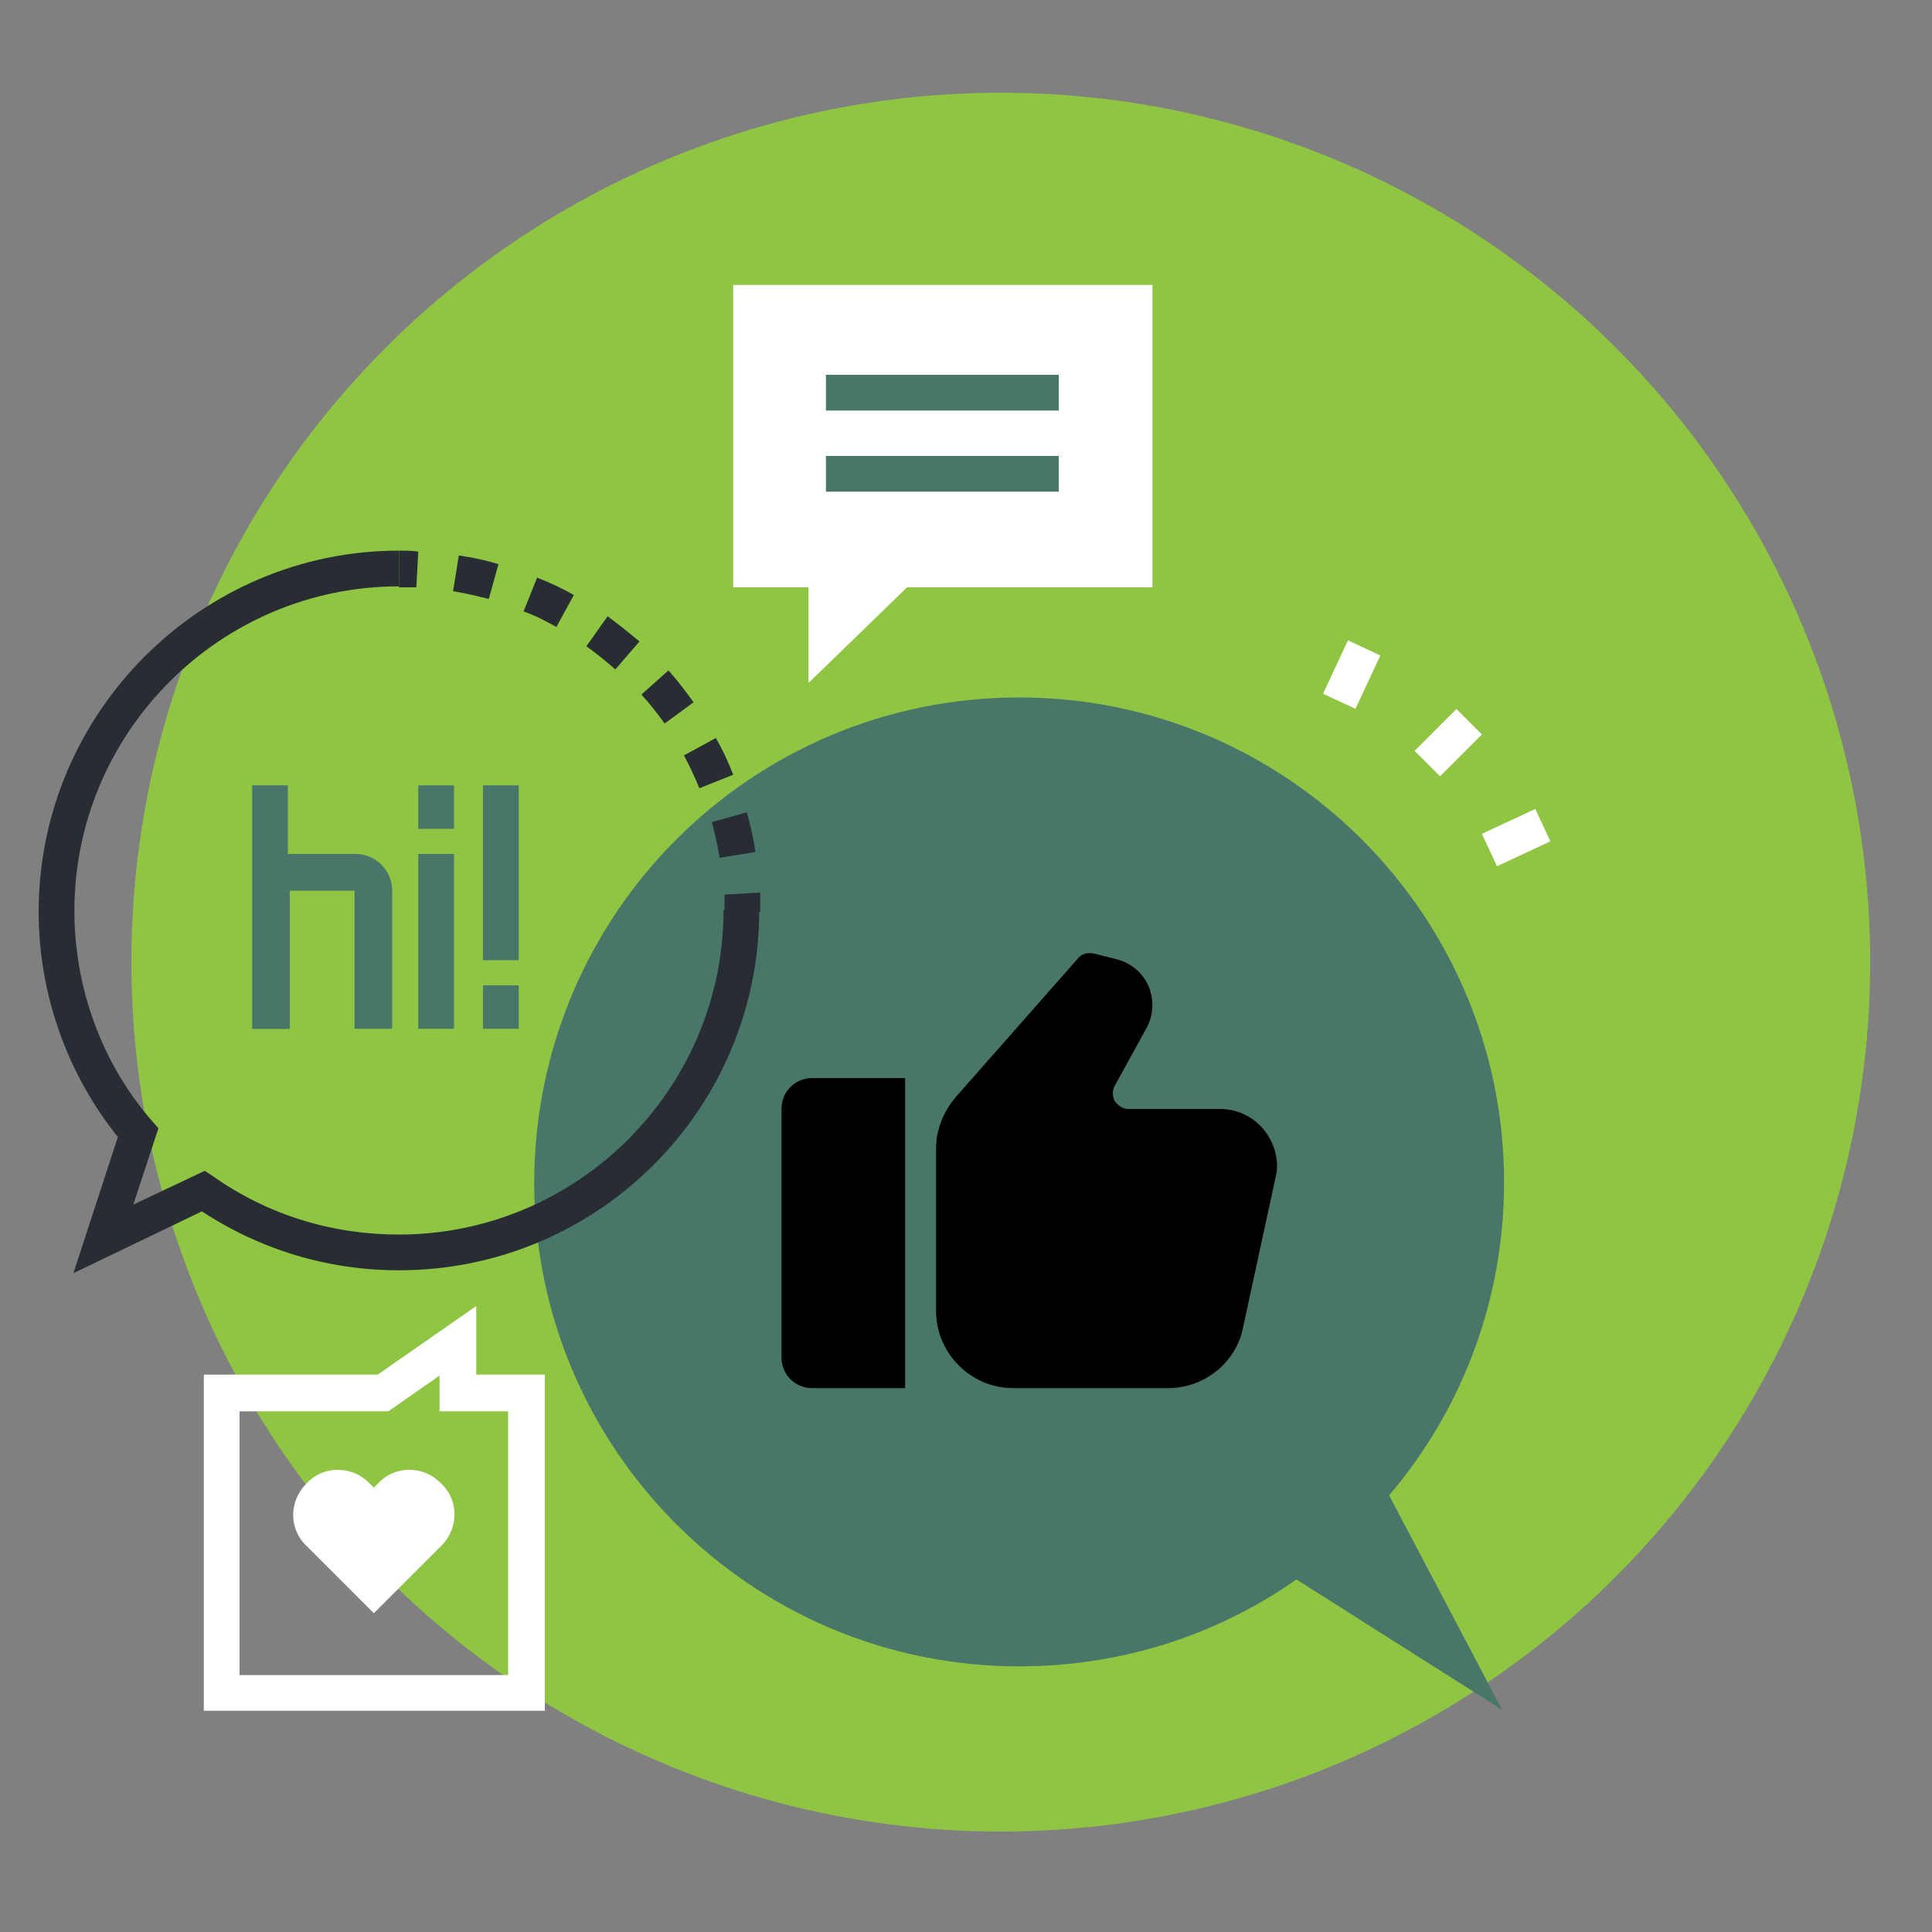
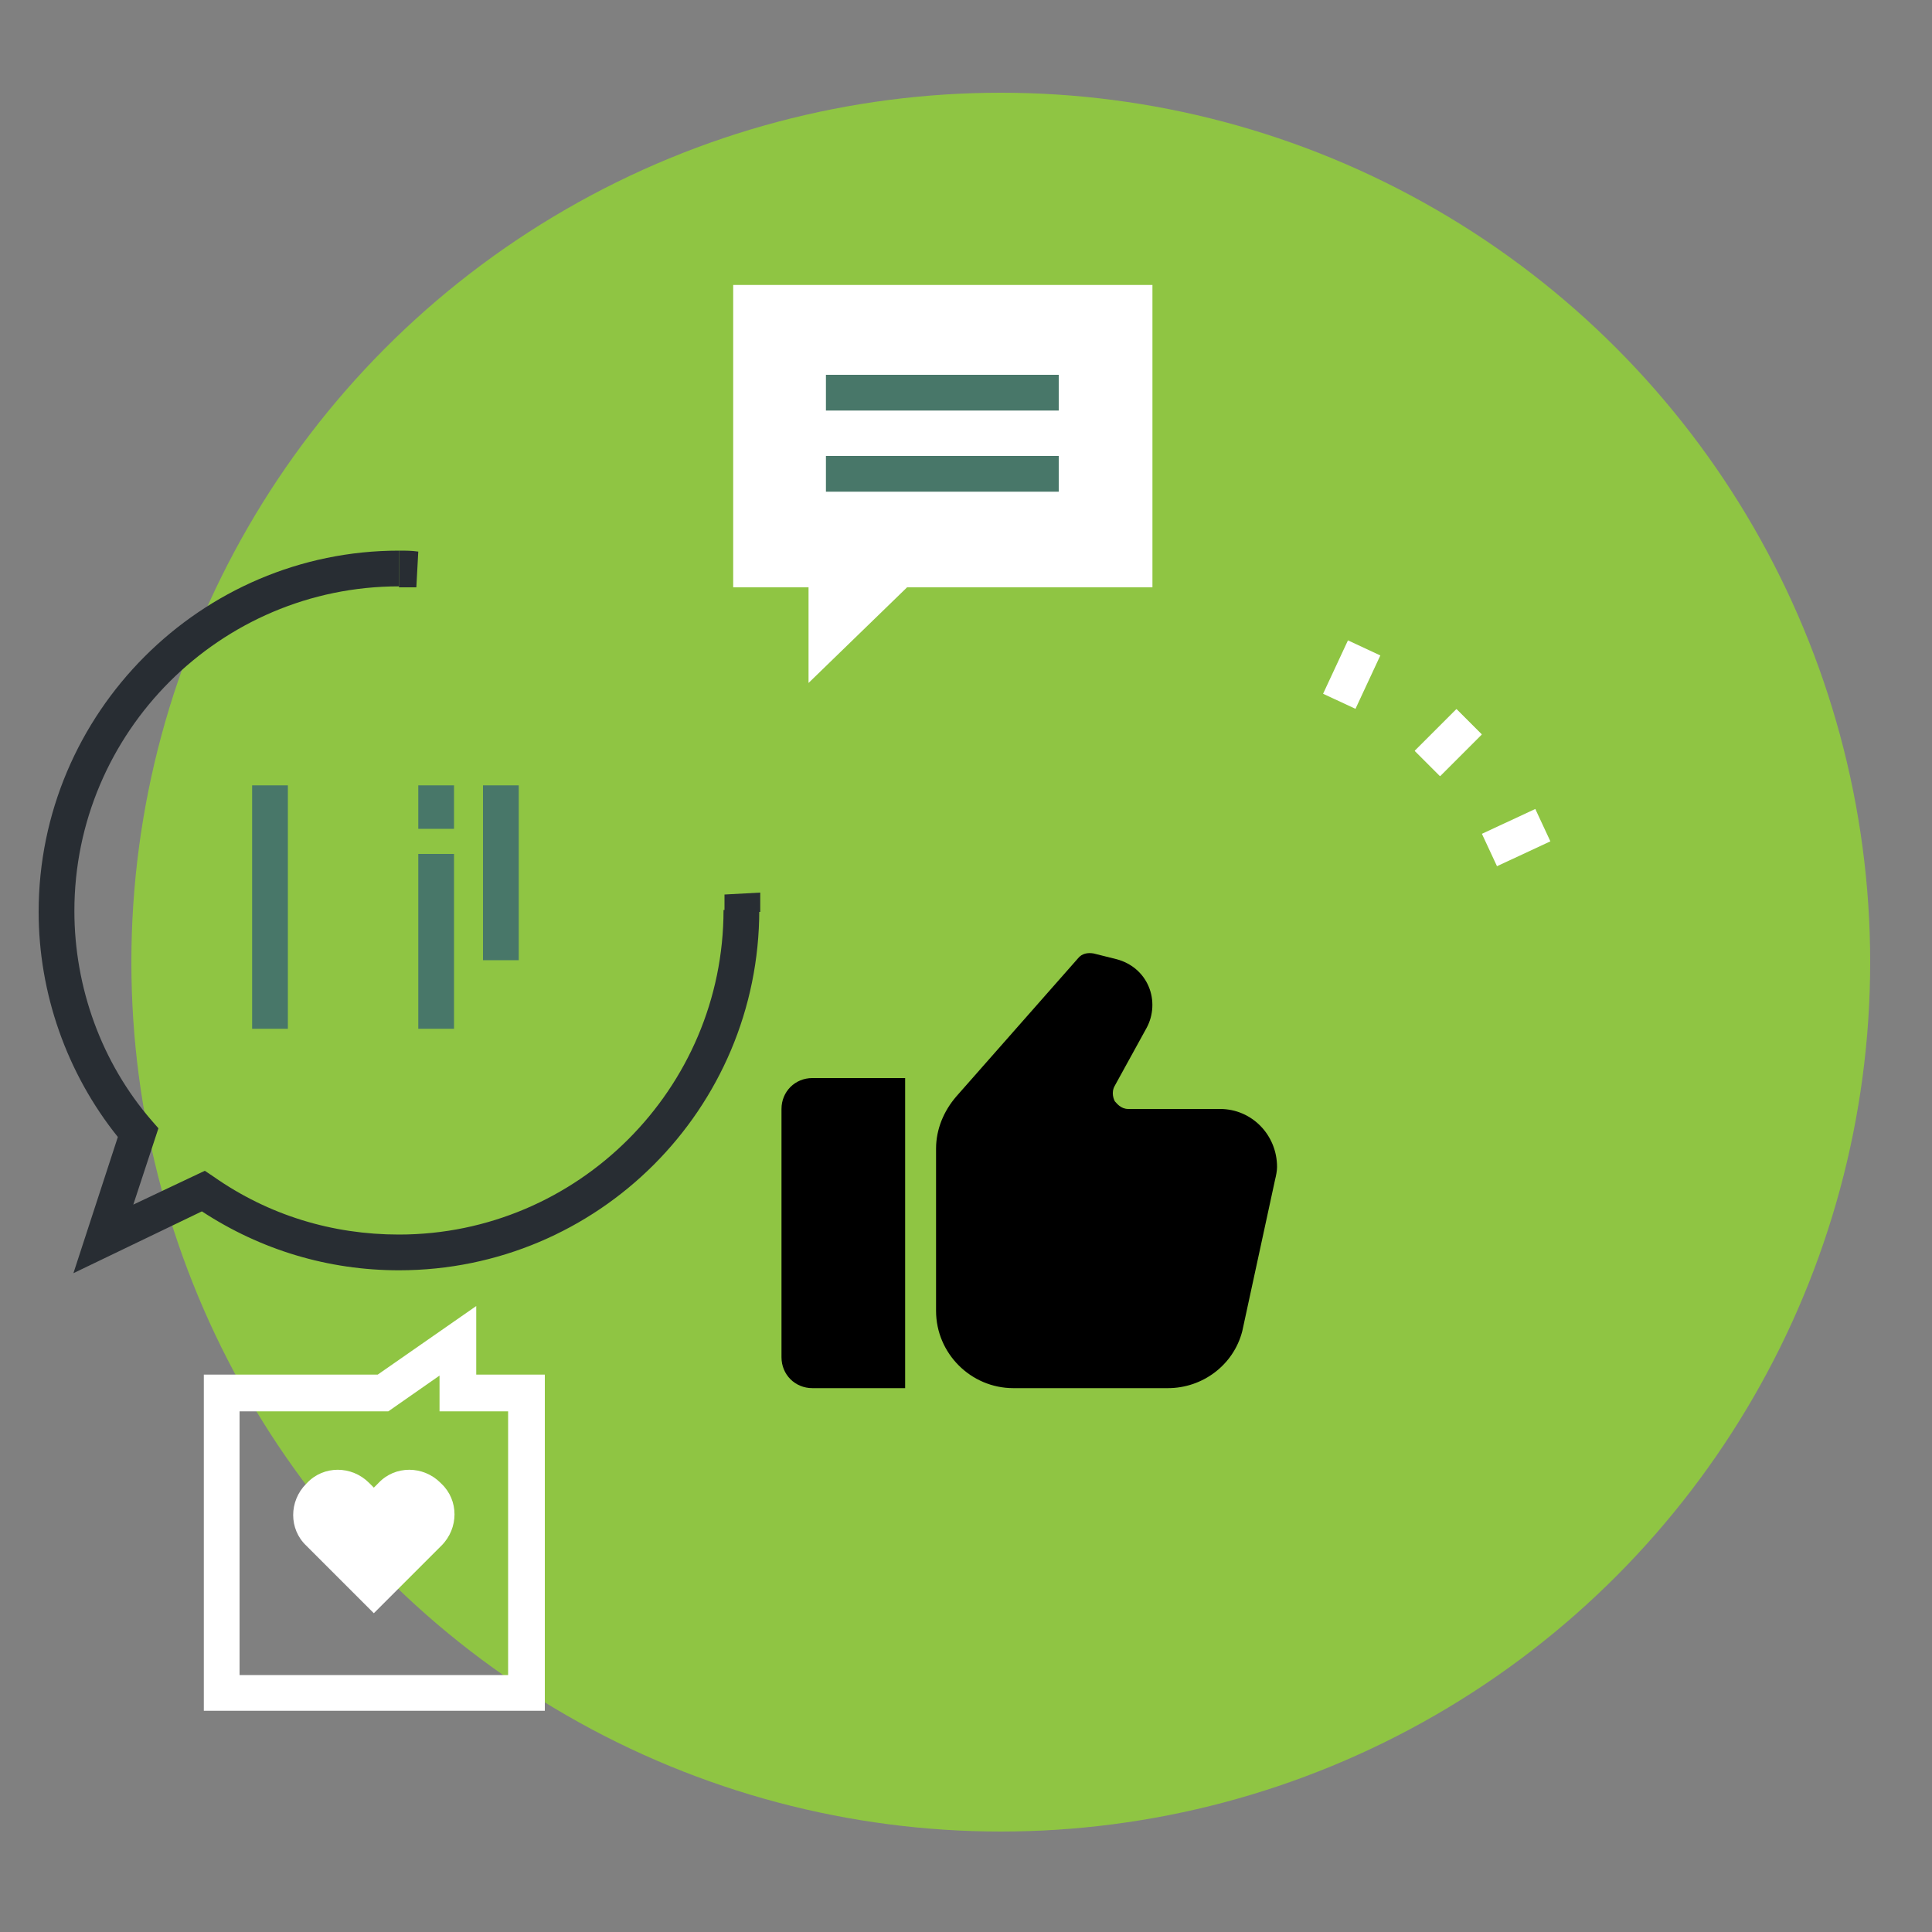
<svg xmlns="http://www.w3.org/2000/svg" id="Layer_1" x="0px" y="0px" viewBox="0 0 200 200" style="enable-background:new 0 0 200 200;" xml:space="preserve">
  <rect x="0" y="0" width="200" height="200" fill="#808080" stroke="none" />
  <style type="text/css">	.st0{fill:#8FC543;}	.st1{fill:#487769;}	.st2{fill:#282D33;}	.st3{fill:#FFFFFF;}</style>
  <circle id="XMLID_9_" class="st0" cx="103.6" cy="99.6" r="90" />
  <g id="XMLID_30_">
    <g id="XMLID_2_">
      <g id="XMLID_158_">
        <g id="XMLID_159_">
          <g id="XMLID_160_">
            <g id="XMLID_161_">
              <g id="XMLID_162_">
-                 <path id="XMLID_163_" class="st1" d="M105.5,72.2c27.7,0,50.2,22.5,50.2,50.2c0,12.4-4.5,23.7-11.9,32.4l11.7,22.2         l-21.3-13.5c-8.1,5.7-18,9-28.7,9c-27.7,0-50.2-22.5-50.2-50.2C55.4,94.6,77.8,72.2,105.5,72.2z" />
-               </g>
+                 </g>
            </g>
          </g>
        </g>
      </g>
      <g id="XMLID_138_">
        <g id="XMLID_152_">
          <g id="XMLID_153_">
            <g id="XMLID_154_">
              <g id="XMLID_155_">
                <g id="XMLID_156_">
                  <path id="XMLID_157_" class="st2" d="M7.6,131.8l4.6-14.1C6.9,111.1,4,102.8,4,94.4C4,73.8,20.8,57,41.3,57v3.7          c-18.5,0-33.6,15.1-33.6,33.6c0,7.9,2.8,15.7,8,21.7l0.7,0.8l-2.6,7.9l7.4-3.5l0.9,0.6c5.7,4,12.3,6,19.2,6          c18.5,0,33.6-15.1,33.6-33.6h3.7c0,20.6-16.7,37.3-37.3,37.3c-7.3,0-14.3-2.1-20.4-6.1L7.6,131.8z" />
                </g>
              </g>
            </g>
          </g>
        </g>
        <g id="XMLID_139_">
          <g id="XMLID_150_">
            <path id="XMLID_151_" class="st2" d="M78.7,94.4h-3.7c0-0.6,0-1.2,0-1.8l3.7-0.2C78.7,93,78.7,93.7,78.7,94.4z" />
          </g>
          <g id="XMLID_142_">
-             <path id="XMLID_143_" class="st2" d="M74.5,88.8c-0.2-1.2-0.5-2.5-0.8-3.7l3.6-1c0.4,1.3,0.7,2.7,0.9,4.1L74.5,88.8z        M72.4,81.6c-0.5-1.2-1-2.3-1.6-3.4l3.3-1.8c0.7,1.2,1.3,2.5,1.8,3.8L72.4,81.6z M68.8,74.9c-0.7-1-1.5-2-2.4-3l2.8-2.5       c0.9,1,1.8,2.2,2.6,3.3L68.8,74.9z M63.7,69.3c-0.9-0.8-1.9-1.6-3-2.4l2.2-3.1c1.1,0.8,2.2,1.7,3.3,2.6L63.7,69.3z M57.6,64.9       c-1.1-0.6-2.2-1.2-3.4-1.6l1.4-3.5c1.3,0.5,2.6,1.1,3.8,1.8L57.6,64.9z M50.6,62c-1.2-0.3-2.5-0.6-3.7-0.8l0.6-3.7       c1.4,0.2,2.8,0.5,4.1,0.9L50.6,62z" />
-           </g>
+             </g>
          <g id="XMLID_140_">
            <path id="XMLID_141_" class="st2" d="M43.1,60.8c-0.6,0-1.2,0-1.8,0V57c0.7,0,1.3,0,2,0.1L43.1,60.8z" />
          </g>
        </g>
      </g>
      <g id="XMLID_43_">
        <g id="XMLID_44_">
          <g id="XMLID_59_">
            <rect id="XMLID_62_" x="148.1" y="73.9" transform="matrix(0.707 0.707 -0.707 0.707 98.312 -83.541)" class="st3" width="3.7" height="6.1" />
          </g>
          <g id="XMLID_56_">
            <rect id="XMLID_58_" x="138.1" y="66.9" transform="matrix(0.906 0.422 -0.422 0.906 42.653 -52.599)" class="st3" width="3.7" height="6.1" />
          </g>
          <g id="XMLID_52_">
            <rect id="XMLID_54_" x="155.1" y="83.8" transform="matrix(0.422 0.906 -0.906 0.422 169.404 -92.141)" class="st3" width="3.7" height="6.1" />
          </g>
          <g id="XMLID_45_">
            <rect id="XMLID_50_" x="148.1" y="73.9" transform="matrix(0.707 0.707 -0.707 0.707 98.312 -83.541)" class="st3" width="3.7" height="6.1" />
          </g>
        </g>
      </g>
      <g id="XMLID_16_">
        <g id="XMLID_27_">
          <rect id="XMLID_28_" x="26.1" y="81.3" class="st1" width="3.7" height="25.2" />
        </g>
        <g id="XMLID_25_">
          <rect id="XMLID_26_" x="43.3" y="81.3" class="st1" width="3.7" height="4.5" />
        </g>
        <g id="XMLID_23_">
          <rect id="XMLID_24_" x="43.3" y="88.4" class="st1" width="3.7" height="18.1" />
        </g>
        <g id="XMLID_21_">
-           <rect id="XMLID_22_" x="50" y="102" class="st1" width="3.7" height="4.5" />
-         </g>
+           </g>
        <g id="XMLID_19_">
          <rect id="XMLID_20_" x="50" y="81.3" class="st1" width="3.7" height="18.1" />
        </g>
        <g id="XMLID_17_">
-           <path id="XMLID_18_" class="st1" d="M40.4,106.5h-3.7V92.2l-6.7,0l0,14.3h-3.7V92.2c0-2.1,1.7-3.8,3.8-3.8h6.7      c2.1,0,3.8,1.7,3.8,3.8V106.5z" />
-         </g>
+           </g>
      </g>
      <g id="XMLID_12_">
        <path id="XMLID_13_" class="st3" d="M56.4,177.1H21.1v-34.8h18l10.2-7.1v7.1h7.1V177.1z M24.8,173.4h27.8v-27.3h-7.1v-3.7     l-5.3,3.7H24.8V173.4z" />
      </g>
      <g id="XMLID_5_">
        <polygon id="XMLID_11_" class="st3" points="119.3,29.5 75.9,29.5 75.9,60.8 83.7,60.8 83.7,70.7 93.9,60.8 119.3,60.8    " />
        <g id="XMLID_8_">
          <rect id="XMLID_10_" x="85.5" y="38.8" class="st1" width="24.1" height="3.7" />
        </g>
        <g id="XMLID_6_">
          <rect id="XMLID_7_" x="85.5" y="47.2" class="st1" width="24.1" height="3.7" />
        </g>
      </g>
      <g id="XMLID_3_">
        <path id="XMLID_4_" class="st3" d="M45.2,160.5l0.5-0.5c1.8-1.8,1.8-4.7,0-6.4l-0.1-0.1c-1.8-1.8-4.7-1.8-6.4,0l-0.5,0.5     l-0.5-0.5c-1.8-1.8-4.7-1.8-6.4,0l-0.1,0.1c-1.8,1.8-1.8,4.7,0,6.4l0.5,0.5l6.5,6.5L45.2,160.5z" />
      </g>
    </g>
    <path id="XMLID_29_" d="M80.9,114.8v25.7c0,1.8,1.4,3.2,3.2,3.2h9.6v-32.1h-9.6C82.3,111.6,80.9,113,80.9,114.8z" />
    <path id="XMLID_1_" d="M126.3,114.8h-9.5c-0.8,0-1.2-0.6-1.4-0.8c-0.1-0.2-0.4-0.9,0-1.6l3.3-6c0.7-1.3,0.8-2.9,0.2-4.3   c-0.6-1.4-1.8-2.4-3.3-2.8l-2.4-0.6c-0.6-0.1-1.2,0-1.6,0.5L99,113.5c-1.3,1.5-2.1,3.4-2.1,5.4v16.8c0,4.4,3.6,8,8,8l16,0   c3.6,0,6.8-2.4,7.7-5.9l3.4-15.7c0.1-0.4,0.2-0.9,0.2-1.3C132.2,117.5,129.6,114.8,126.3,114.8L126.3,114.8z" />
  </g>
</svg>